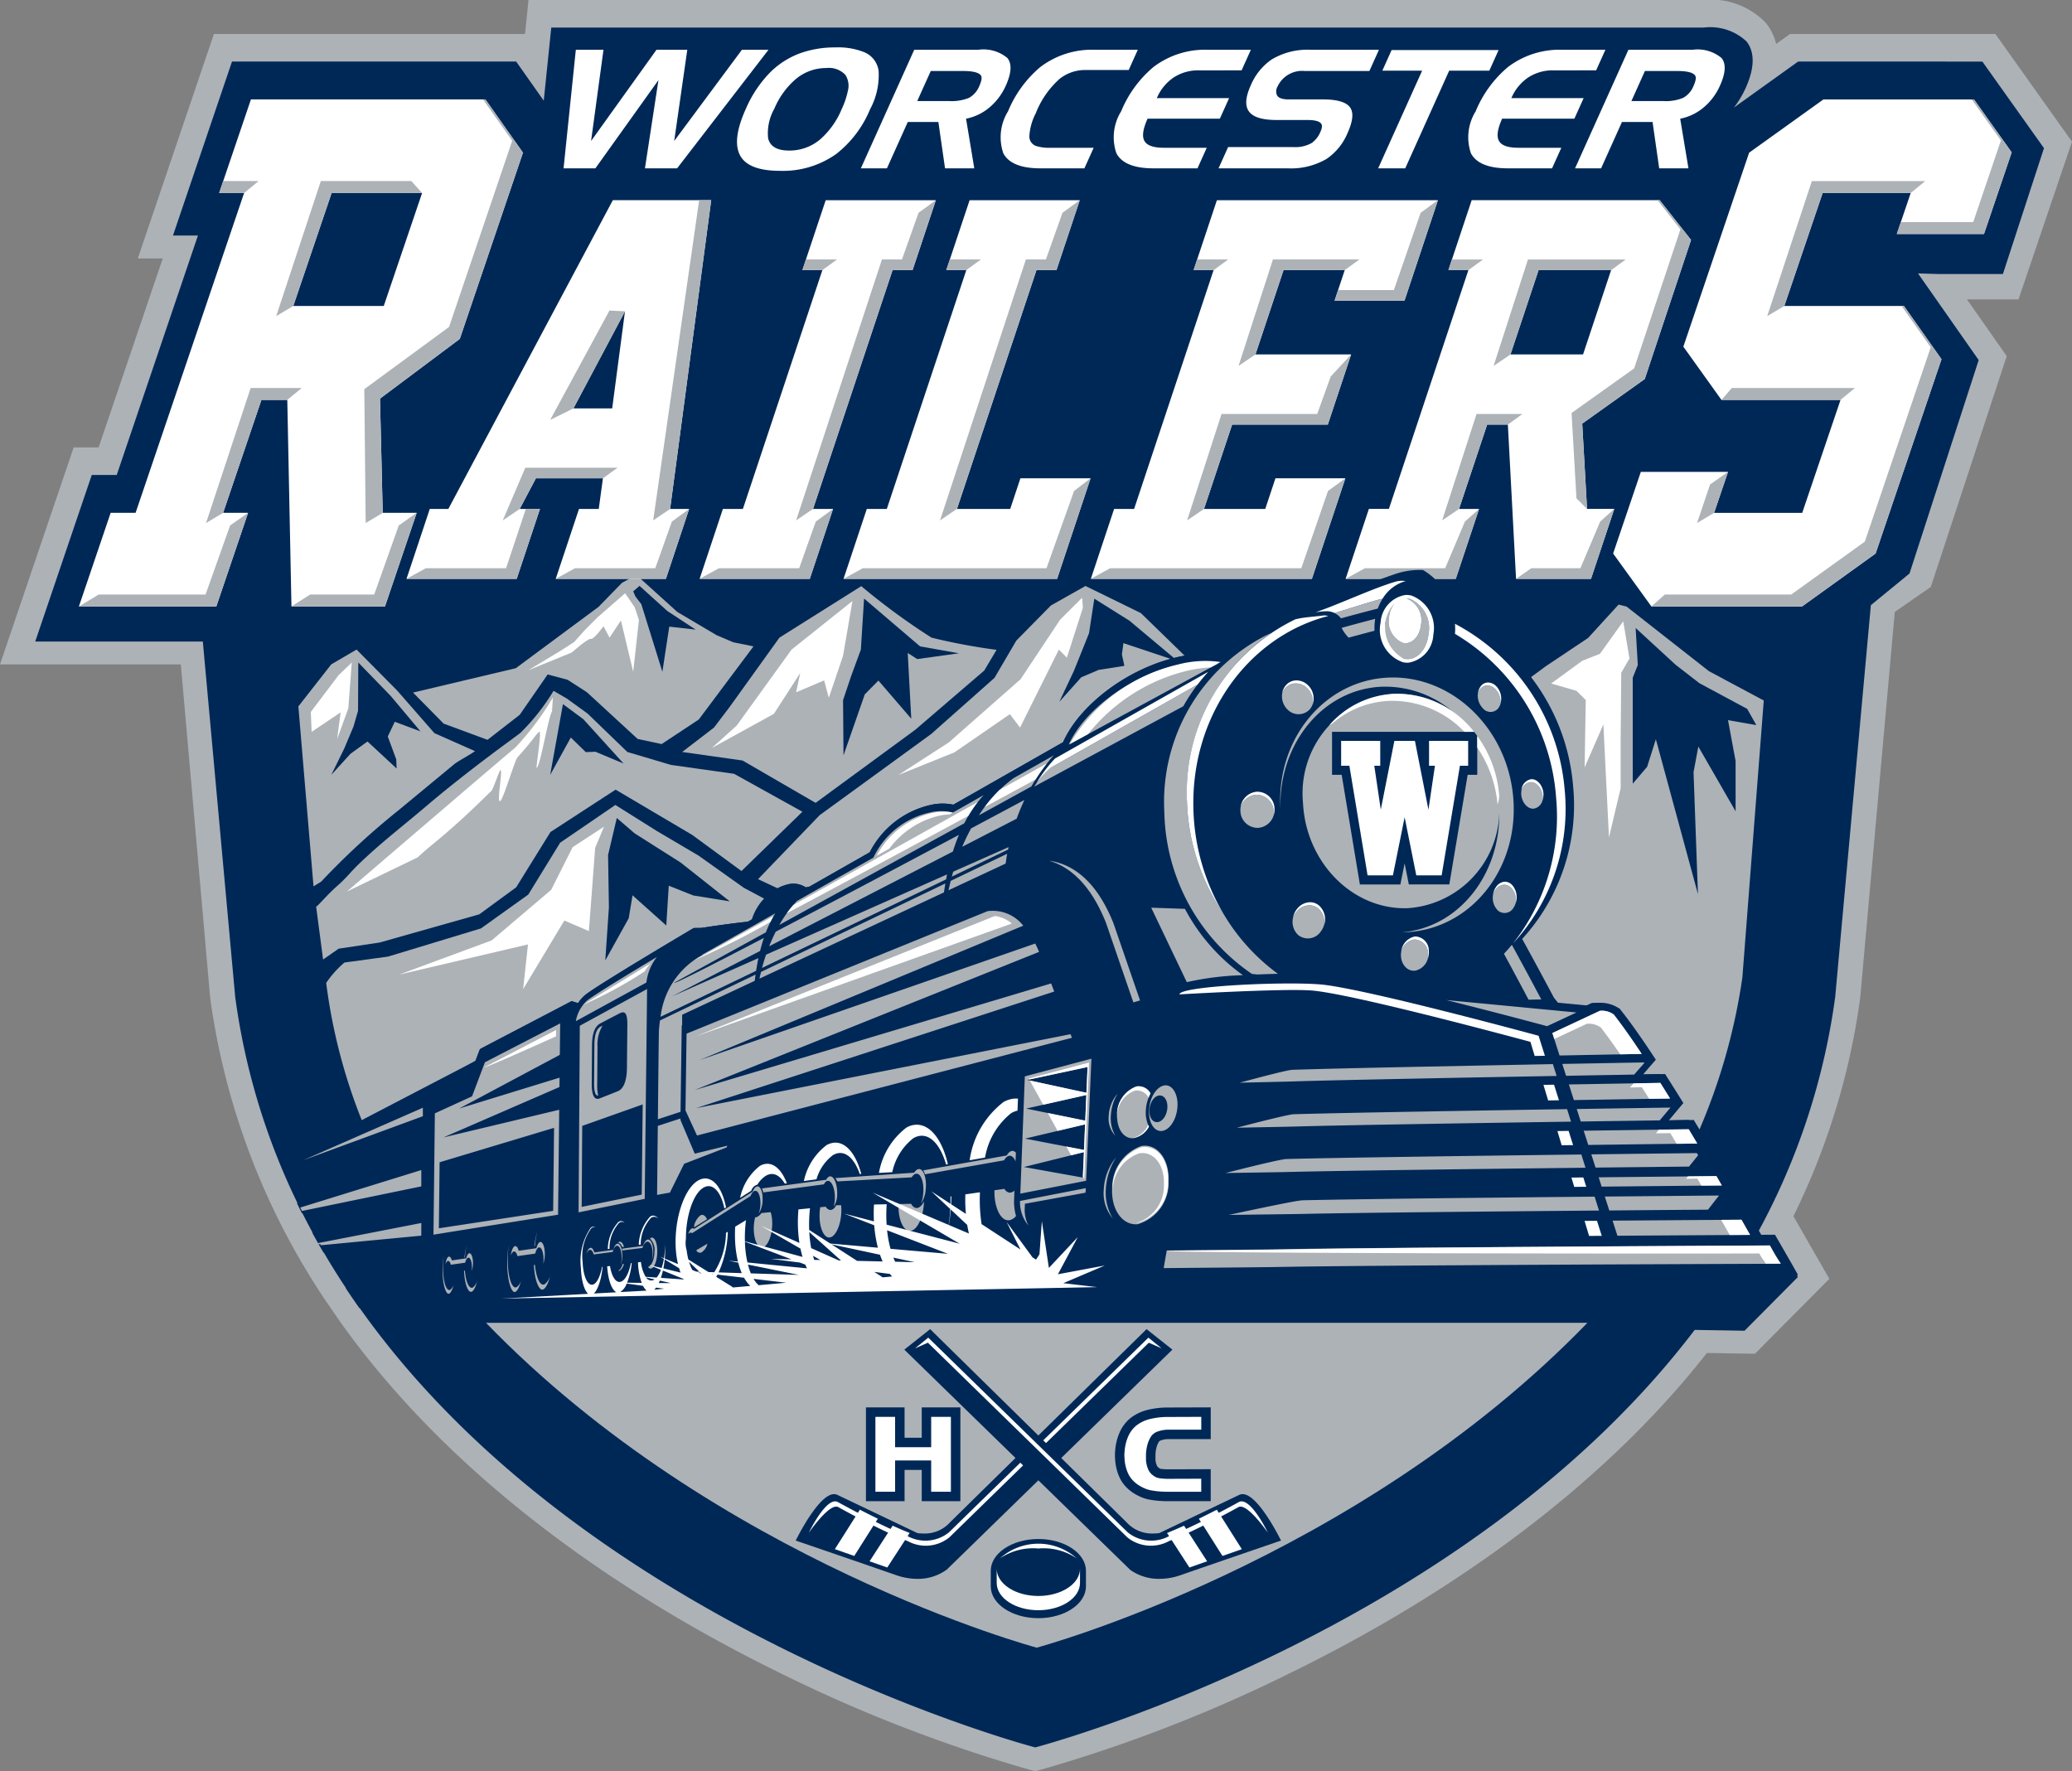
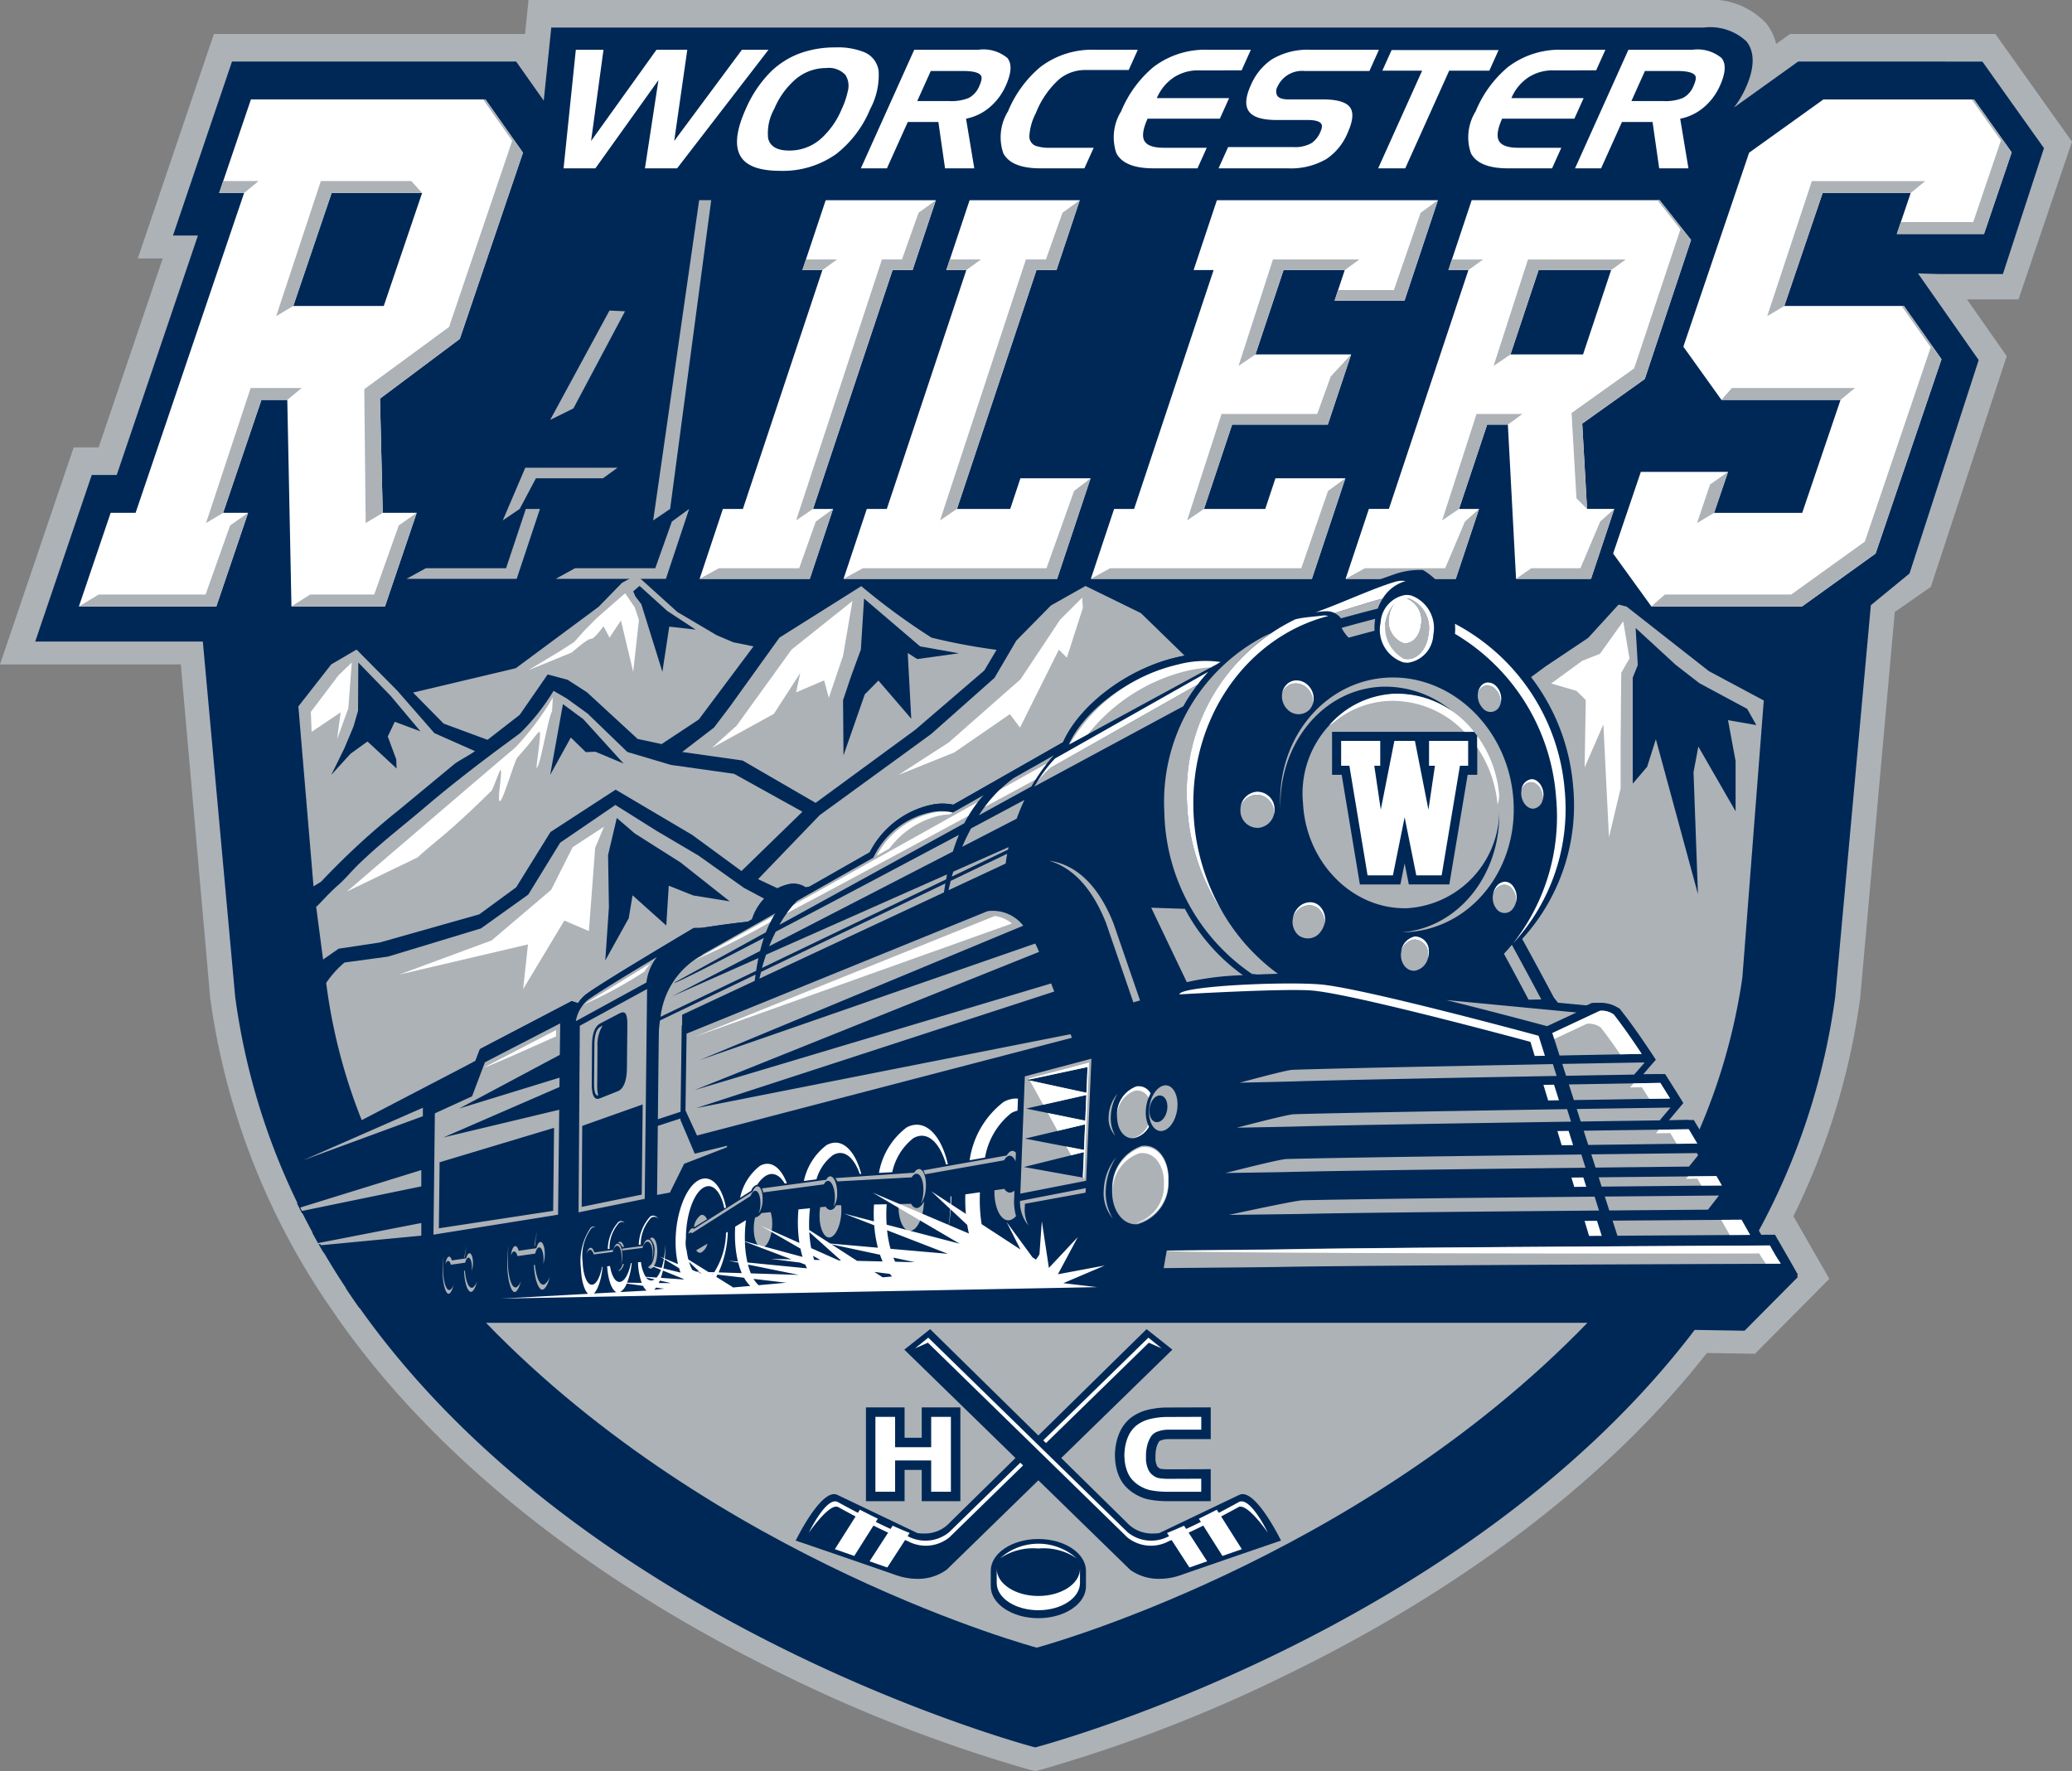
<svg xmlns="http://www.w3.org/2000/svg" height="105.825" width="123.791" version="1.1" viewBox="0 0 123.791 105.825">
  <rect x="0" y="0" width="123.791" height="105.825" fill="#808080" stroke="none" />
  <path d="M123.791,8.466l-4.577-6.435H106.944l-.829.595a3.144,3.144,0,0,0-.613-1.254A4.527,4.527,0,0,0,101.781,0H31.577l-.209,2.031h-18.587l-4.548,13.41h1.491L5.892,26.733h-1.49L0,39.698H10.803L12.559,59.636a42.841,42.841,0,0,0,6.855,18.016l.844,1.231c7.23,10.212,18.052,16.967,25.857,20.834a88.723,88.723,0,0,0,15.351,6.01l.381.098.383-.098a88.224,88.224,0,0,0,14.767-5.723c7.389-3.6,17.65-9.822,24.981-19.164l2.871.047,4.444-4.477-2.147-3.744A42.239,42.239,0,0,0,111.135,59.636l2.068-23.071,2.153-1.497L119.891,21.28l-2.374-3.39h3.077M107.161,75.72l.251.444-3.182,3.206-82.761-1.356q-.416-.59-.816-1.192l5.571-.085c-.008-.069-.014-.141-.017-.218-.001-.028.001-.055,0-.083l-.268.008L25.204,74.906c-.008-.005-.018-.008-.024-.017a.12.12,0,0,1-.017-.026l-5.838-.166q-.343-.584-.671-1.182l6.517-1.679.011-.954-7.141,1.471c-.1-.197-.201-.394-.298-.595l7.475-3.997.012-1.055L18.124,69.319l10.284-5.934.236-.628a.202.202,0,0,1,.091-.109L34.105,59.84a.128.128,0,0,1,.137.003,2.069,2.069,0,0,0,.301.083,2.008,2.008,0,0,1,.421-.477c.735-.597,6.212-3.842,6.452-3.984l.033-.019.455-.006c.645-.098,1.846-.277,2.773-.369l.251-.143a3.136,3.136,0,0,1,2.147-2.092,1.336,1.336,0,0,1,1.067.183l.225-.05,3.597-2.047a5.411,5.411,0,0,1,3.595-2.819,3.212,3.212,0,0,1,1.397-.026l6.556-3.733c.965-2.169,3.737-4.331,6.689-5.047a6.737,6.737,0,0,1,2.492-.18l.496-.284a10.309,10.309,0,0,1,3.996-2.028,61.578,61.578,0,0,1,6.201-2.52,4.621,4.621,0,0,1,1.594-.232l.057.015A3.859,3.859,0,0,1,86.8,36.423c.01.086.017.171.024.254.008.029.014.057.022.087a12.329,12.329,0,0,1,7.14,10.185A11.837,11.837,0,0,1,90.943,56.102c.905,1.638,1.898,3.51,1.898,3.51l.24.299,1.957.184.367-.172L95.499,59.919a1.995,1.995,0,0,1,1.238.335l.049.004.006.047c.018.019.036.037.054.06.606.761,1.32,1.787,2.083,2.952l-.122.143-.047.051-.172.201-.421.482-.003.003.492-.01.213-.004.31-.005.304-.007c.356.559.722,1.141,1.089,1.734l-.177.214-.184.22-.505.601.861-.012.265-.004.36-.007c.365.597.725,1.196,1.077,1.789l-.213.265-.157.195h.001l-.391.489.674-.01.251-.003.388-.004c.274.464.541.918.797,1.353l-.116.15-.377.488-.309.398.529-.007.209-.001h.042l.401-.004.212-.003c.384.665.728,1.263,1.016,1.767.341-.001.552-.003.606-.003h.215l.115.202c.62,1.067,1.001,1.741,1.001,1.741" fill="#adb2b7" />
  <path d="M119.662,16.375l2.455-7.523-3.68-5.173H107.427L103.594,6.427a5.918,5.918,0,0,0,.703-1.175c.679-1.507.399-2.342.042-2.782a3.171,3.171,0,0,0-2.557-.822H32.935l-.449,4.367-1.648-2.337H13.861L10.334,14.074h1.491L6.973,28.381H5.482L2.104,38.333H12.118l1.935,21.241A40.514,40.514,0,0,0,17.772,71.885l-.028.015c.098.2.198.396.298.595l.026-.005q.297.586.608,1.16l-.021.004q.326.599.669,1.185h.022q.634,1.085,1.322,2.122h-.017c.266.403.539.8.815,1.192H21.488C35.132,97.424,61.848,104.407,61.848,104.407s25.502-6.667,39.4-24.945l2.981.048,3.184-3.207-.252-.442s-.381-.674-.999-1.741l-.116-.204-.216.001c-.053,0-.263.001-.604.001-.058-.101-.121-.209-.183-.317a40.734,40.734,0,0,0,4.6-14.028L111.774,36.159l2.309-1.892,4.133-12.753-3.625-5.177,1.259.037" fill="#002856" />
  <path d="M28.643,62.759a.213.213,0,0,1,.091-.109l5.371-2.808a.126.126,0,0,1,.136.003,1.878,1.878,0,0,0,.302.083,2.091,2.091,0,0,1,.42-.478c.735-.597,6.212-3.841,6.453-3.984l.032-.018.456-.006c.645-.1,1.846-.276,2.772-.37l.252-.143a3.28,3.28,0,0,1,.729-1.234l-1.22-.651L41.729,51.119,39.245,49.654l-2.48-1.557-3.299,2.254-1.903,3.099-2.826,2.022-5.551,1.684-2.606.355A6.077,6.077,0,0,0,19.488,58.727a33.43,33.43,0,0,0,2.123,8.2l6.796-3.54" fill="#adb2b7" />
  <path d="M93.683,46.95a11.839,11.839,0,0,1-3.042,9.153c.906,1.637,1.897,3.51,1.897,3.51l-.804.014c.03.057.047.089.047.089l-.757.017c-.014-.026-.029-.057-.048-.094l-.93.017,4.689.442.369-.172.093-.004a1.977,1.977,0,0,1,1.238.335l.047.004.007.047a.681.681,0,0,1,.053.058c.607.761,1.322,1.788,2.086,2.952l-.123.144-.046.051-.173.2-.42.484-.003.003.492-.011.213-.003.309-.007.302-.007c.359.559.724,1.139,1.091,1.733l-.179.215-.183.219v.001l-.505.603.861-.015.265-.003.362-.007c.173.287.344.572.517.861a36.047,36.047,0,0,0,2.689-9.37l.748-9.697.531-6.858-3.277-1.752-4.92-3.859-.477-.119-1.821,1.993-2.535,1.695-1.067.786a12.509,12.509,0,0,1,2.405,6.352" fill="#adb2b7" />
  <path d="M22.685,56.314l5.954-1.685,2.2-1.613,2.049-3.304,3.893-2.531,4.574,2.704,2.944,2.159,3.641-3.544-4.083-2.266-3.771-.531-2.604-.772L35.105,42.635,33.859,41.733l-.787-.455a12.831,12.831,0,0,1-1.988,2.518c-.268.219-3.076,2.202-5.699,4.44-1.313,1.118-2.654,2.136-3.995,3.437-.373.362-.768.845-1.157,1.185-.819.714-1.429,1.519-1.35,1.274l.42,3.198.93-.647" fill="#adb2b7" />
  <path d="M19.191,52.673a44.932,44.932,0,0,1,4.617-4.259l3.333-2.757c.198-.166,1.049-.622,1.234-.778l-2.421-1.073L23.722,41.253l-2.42-2.441-1.511.883-1.965,2.512.905,10.752" fill="#adb2b7" />
  <polyline points="29.126 44.204 31.05 42.71 32.72 40.297 33.911 40.617 35.064 41.36 38.095 44.151 39.528 44.458 41.747 42.991 45.017 38.621 43.808 38.376 42.816 37.954 40.465 36.564 38.019 34.353 37.159 34.825 35.761 36.259 30.816 39.925 24.678 41.381 26.504 43.235" fill="#adb2b7" />
  <path d="M45.288,52.531l1.163.541a2.406,2.406,0,0,1,.624-.234,1.336,1.336,0,0,1,1.067.184l.225-.05,3.597-2.049a5.413,5.413,0,0,1,3.595-2.818,3.191,3.191,0,0,1,1.397-.026l6.557-3.733c.963-2.171,3.737-4.331,6.688-5.048.197-.047.389-.087.578-.119l-2.617-2.546L64.852,35.012l-2.067,1.166L60.722,38.273l-1.307,2.23-3.777,3.35-6.668,4.854" fill="#adb2b7" />
  <path d="M42.657,43.472l-1.9,1.458,3.607.51,4.365,2.531,5.959-4.372,4.118-3.537.732-1.234a36.347,36.347,0,0,1-3.886-.729,39.927,39.927,0,0,1-4.196-3.076l-4.889,3.076L43.593,42.239" fill="#adb2b7" />
-   <path d="M33.202,34.585l1.39-4.176h1.181l.248-1.83H32.017l-.967,1.83h1.209l-1.389,4.176H24.287l1.39-4.176H26.786l9.827-18.448H42.49L40.035,30.409h1.138L39.783,34.585m-5.525-10.182h2.317l.765-5.803Z" fill="#fff" />
  <polyline points="41.799 34.585 43.189 30.409 44.384 30.409 49.134 16.136 47.939 16.136 49.331 11.962 55.912 11.962 54.522 16.136 53.327 16.136 48.575 30.409 49.77 30.409 48.38 34.585" fill="#fff" />
  <polyline points="50.397 34.585 51.787 30.409 52.982 30.409 57.733 16.136 56.537 16.136 57.929 11.962 64.509 11.962 63.119 16.136 61.924 16.136 57.173 30.409 60.355 30.409 60.964 28.579 65.155 28.579 63.157 34.585" fill="#fff" />
  <polyline points="65.172 34.585 66.562 30.409 67.757 30.409 72.507 16.136 71.312 16.136 72.703 11.962 85.909 11.962 83.91 17.966 79.734 17.966 80.342 16.136 76.685 16.136 75.006 21.177 80.724 21.177 79.329 25.369 73.612 25.369 71.933 30.409 75.592 30.409 76.201 28.579 80.377 28.579 78.378 34.585" fill="#fff" />
  <path d="M95.054,34.585H90.576l-.489-9.217H88.849l-1.679,5.04h1.196l-1.392,4.178h-6.581L81.784,30.407h1.195l4.751-14.271H86.535l1.39-4.175H99.157l1.874,2.376-2.765,8.309-3.737,2.664.288,5.097h1.627m-6.201-9.23h4.336l1.677-5.041H91.922Z" fill="#fff" />
  <polyline points="112.057 33.073 107.66 36.236 98.663 36.236 96.376 33.073 98.031 28.194 103.24 28.194 102.408 30.643 107.673 30.643 109.962 23.894 102.848 23.894 100.571 20.713 104.501 9.123 108.939 5.941 117.936 5.941 120.187 9.104 118.532 13.981 113.324 13.981 114.154 11.533 108.892 11.533 106.603 18.283 113.752 18.283 115.994 21.464" fill="#fff" />
  <path d="M23,36.234H17.413l-.249-12.341H15.618l-2.288,6.749h1.491l-1.897,5.593H4.714L6.611,30.641h1.49L14.584,11.532h-1.49l1.898-5.593H29.001L31.244,9.122,27.47,20.249,22.703,23.817l.162,6.825H24.896M17.522,18.281h5.406L25.218,11.532H19.812Z" fill="#fff" />
  <polyline points="19.811 11.532 25.218 11.532 24.575 10.819 19.168 10.819 16.502 18.888 17.522 18.281" fill="#adb2b7" />
  <polyline points="34.258 24.403 37.341 18.599 36.412 18.556 32.871 25.088" fill="#adb2b7" />
  <polyline points="56.748 15.503 56.537 16.136 57.733 16.136 58.605 15.503" fill="#adb2b7" />
  <polyline points="83.275 17.332 79.945 17.332 79.734 17.966 83.91 17.966 85.907 11.96 84.875 12.714" fill="#adb2b7" />
  <polyline points="48.151 15.503 47.94 16.136 49.135 16.136 50.008 15.503" fill="#adb2b7" />
  <polyline points="36.022 28.579 36.895 27.946 31.384 27.946 30.039 31.093 31.05 30.407 32.017 28.579" fill="#adb2b7" />
  <polyline points="41.771 11.96 39.025 31.093 40.036 30.409 42.491 11.96" fill="#adb2b7" />
  <polyline points="91.922 16.138 96.256 16.138 97.129 15.504 91.288 15.504 89.234 21.864 90.243 21.179" fill="#adb2b7" />
  <polyline points="62.486 15.503 61.291 15.503 56.163 31.093 57.173 30.407 61.923 16.136 63.119 16.136 64.511 11.962 63.477 12.714" fill="#adb2b7" />
  <polyline points="100.397 13.702 97.631 22.012 93.893 24.676 94.184 29.774 94.817 30.407 94.529 25.309 98.264 22.647 101.031 14.336 99.158 11.96 99.024 11.96" fill="#adb2b7" />
  <polyline points="87.73 16.138 88.603 15.504 86.745 15.504 86.534 16.138" fill="#adb2b7" />
  <polyline points="76.051 15.503 73.997 21.862 75.006 21.177 76.685 16.136 80.344 16.136 81.216 15.503" fill="#adb2b7" />
  <polyline points="79.503 22.497 78.696 24.735 72.98 24.735 70.924 31.093 71.935 30.409 73.612 25.369 79.329 25.369 80.724 21.177" fill="#adb2b7" />
-   <polyline points="71.524 15.503 71.314 16.136 72.51 16.136 73.382 15.503" fill="#adb2b7" />
  <polyline points="53.887 15.503 52.691 15.503 47.564 31.093 48.574 30.407 53.326 16.136 54.52 16.136 55.911 11.962 54.878 12.714" fill="#adb2b7" />
  <polyline points="90.96 24.734 88.215 24.734 86.161 31.092 87.17 30.409 88.849 25.368 90.086 25.368" fill="#adb2b7" />
  <polyline points="79.343 29.333 77.745 33.951 66.325 33.951 65.172 34.585 78.378 34.585 80.377 28.58" fill="#adb2b7" />
  <polyline points="86.341 33.951 81.547 33.951 80.394 34.585 86.975 34.585 88.366 30.409 87.521 31.163" fill="#adb2b7" />
  <polyline points="48.738 31.163 47.747 33.951 42.953 33.951 41.798 34.586 48.382 34.586 49.772 30.409" fill="#adb2b7" />
  <polyline points="64.17 29.333 62.522 33.951 51.549 33.951 50.397 34.585 63.155 34.585 65.156 28.58" fill="#adb2b7" />
  <polyline points="96.446 30.409 95.602 31.163 94.421 33.951 91.485 33.951 90.577 34.585 95.055 34.585" fill="#adb2b7" />
  <polyline points="108.248 10.821 105.581 18.889 106.601 18.282 108.891 11.533 114.154 11.533 115.019 10.821" fill="#adb2b7" />
  <polyline points="103.24 28.194 102.167 28.946 101.39 31.25 102.408 30.643" fill="#adb2b7" />
  <polyline points="102.848 23.894 109.96 23.894 110.823 23.182 103.469 23.182" fill="#adb2b7" />
  <polyline points="113.609 18.282 115.35 20.751 111.414 32.36 107.018 35.522 99.466 35.522 98.662 36.234 107.66 36.234 112.057 33.071 115.993 21.463 113.749 18.282" fill="#adb2b7" />
  <polyline points="117.936 5.941 117.801 5.941 119.544 8.393 117.889 13.269 113.565 13.269 113.322 13.981 118.531 13.981 120.186 9.104" fill="#adb2b7" />
  <polyline points="40.14 31.163 39.149 33.951 34.355 33.951 33.2 34.586 39.784 34.586 41.173 30.409" fill="#adb2b7" />
  <polyline points="30.235 33.951 25.441 33.951 24.288 34.585 30.869 34.585 32.259 30.409 31.415 30.409" fill="#adb2b7" />
  <polyline points="30.601 8.411 26.828 19.536 21.765 23.252 21.847 31.25 22.866 30.643 22.703 23.817 27.47 20.249 31.244 9.123 29.002 5.942 28.86 5.942" fill="#adb2b7" />
  <polyline points="12.28 35.523 5.897 35.523 4.714 36.236 12.923 36.236 14.821 30.643 13.748 31.395" fill="#adb2b7" />
  <polyline points="14.584 11.532 15.449 10.819 13.335 10.819 13.094 11.532" fill="#adb2b7" />
  <polyline points="18.028 23.182 14.975 23.182 12.31 31.25 13.33 30.643 15.619 23.894 17.163 23.894" fill="#adb2b7" />
  <polyline points="23.824 31.395 22.356 35.523 18.529 35.523 17.414 36.234 22.999 36.234 24.895 30.641" fill="#adb2b7" />
  <polyline points="35.57 10.059 33.67 10.059 34.403 2.973 36.055 2.973 35.314 8.424 39.222 2.973 41.062 2.973 40.28 8.424 44.326 2.973 45.914 2.973 40.452 10.059 38.532 10.059 39.339 4.786" fill="#fff" />
  <path d="M49.91,2.833a4.189,4.189,0,0,1,1.721.284A1.412,1.412,0,0,1,52.492,4.227,4.286,4.286,0,0,1,51.987,6.52a6.596,6.596,0,0,1-2.004,2.663,5.48,5.48,0,0,1-3.374,1.024q-1.898,0-2.392-.919-.497-.923.344-2.787a7.145,7.145,0,0,1,1.491-2.216,4.966,4.966,0,0,1,1.828-1.13,6.145,6.145,0,0,1,2.029-.322M46.258,6.503a2.966,2.966,0,0,0-.367,1.758q.173.734,1.256.735a2.831,2.831,0,0,0,1.866-.678,4.888,4.888,0,0,0,1.268-1.785,4.98,4.98,0,0,0,.373-1.095,1.206,1.206,0,0,0-.143-.959,1.348,1.348,0,0,0-1.145-.414,2.819,2.819,0,0,0-1.807.647,4.754,4.754,0,0,0-1.3,1.792" fill="#fff" />
  <path d="M57.521,4.243H55.608L54.799,6.039h1.913a2.755,2.755,0,0,0,1.178-.191,1.399,1.399,0,0,0,.622-.717c.13-.291.165-.492.104-.602q-.162-.287-1.095-.287m-4.532,5.816H51.432l3.189-7.085h3.83a2.237,2.237,0,0,1,1.733.491q.42.514-.091,1.649a3.597,3.597,0,0,1-.937,1.272,3.102,3.102,0,0,1-1.44.707l.492,2.966H56.461L56.063,7.289H54.235Z" fill="#fff" />
  <path d="M67.978,2.973,67.433,4.184H64.869a2.441,2.441,0,0,0-1.554.52A5.352,5.352,0,0,0,61.887,6.757a3.382,3.382,0,0,0-.389,1.387.6.6,0,0,0,.388.574,2.582,2.582,0,0,0,.891.111h2.564l-.554,1.229H62.163q-1.742,0-2.219-.898a2.945,2.945,0,0,1,.281-2.51,6.884,6.884,0,0,1,1.934-2.649,5.094,5.094,0,0,1,3.235-1.028" fill="#fff" />
  <path d="M74.733,2.973l-.554,1.231H71.616a2.662,2.662,0,0,0-1.489.421A2.792,2.792,0,0,0,69.115,5.863H73.433L72.879,7.092H68.561q-.426.944-.177,1.346c.159.261.541.391,1.149.391h2.564l-.554,1.229h-2.624q-1.742,0-2.219-.898a2.941,2.941,0,0,1,.283-2.51,6.856,6.856,0,0,1,1.934-2.649A5.087,5.087,0,0,1,72.15,2.973" fill="#fff" />
  <path d="M78.284,2.973h4.101l-.571,1.27h-3.855A1.616,1.616,0,0,0,76.327,5.17a.568.568,0,0,0-.03.529q.143.239.672.24h2.056q1.331,0,1.655.51.295.462-.166,1.489a3.473,3.473,0,0,1-1.261,1.558,4.208,4.208,0,0,1-2.298.563H72.801L73.373,8.789h3.906A2,2,0,0,0,78.366,8.545a1.541,1.541,0,0,0,.528-.682c.096-.212.111-.369.044-.467q-.15-.227-.826-.226H76.273q-1.279,0-1.651-.505c-.249-.337-.215-.854.1-1.554a3.524,3.524,0,0,1,1.27-1.568A4.174,4.174,0,0,1,78.284,2.973" fill="#fff" />
  <polyline points="83.955 10.059 82.337 10.059 84.965 4.223 82.587 4.223 83.141 2.992 89.533 2.992 88.979 4.223 86.581 4.223" fill="#fff" />
  <path d="M95.915,2.973l-.554,1.231H92.798a2.658,2.658,0,0,0-1.489.421A2.792,2.792,0,0,0,90.297,5.863h4.316l-.553,1.229H89.743q-.424.944-.177,1.346.237.391,1.149.391h2.566l-.554,1.229H90.1q-1.742,0-2.219-.898A2.941,2.941,0,0,1,88.164,6.65a6.856,6.856,0,0,1,1.934-2.649A5.09,5.09,0,0,1,93.331,2.973" fill="#fff" />
  <path d="M100.189,4.243H98.275L97.467,6.039h1.913a2.748,2.748,0,0,0,1.177-.191,1.401,1.401,0,0,0,.624-.717c.13-.291.165-.492.104-.602q-.164-.287-1.095-.287M95.657,10.059H94.1l3.189-7.085H101.118a2.24,2.24,0,0,1,1.734.491q.42.514-.091,1.649a3.613,3.613,0,0,1-.937,1.272,3.1,3.1,0,0,1-1.441.707l.493,2.966H99.128l-.396-2.769H96.903Z" fill="#fff" />
  <path d="M36.058,37.419s-.582.798-.753.753c-.17-.047-1.146.815-1.146.815l-2.596,1.059,1.914-1.153.825-.532.646-.722L35.7,36.887l1.648-1.441.574.845.251.753L37.83,40.14l-.733-3.066-.681,1.024" fill="#fff" />
  <polyline points="20.35 42.564 20.143 44.153 20.81 42.326 21.017 39.586 20.224 40.347 18.57 42.537 18.619 43.727" fill="#fff" />
  <polyline points="21.117 43.417 20.568 44.721 19.792 46.3 20.942 45.036 21.955 44.304 23.695 45.917 23.673 45.37 23.168 44.006 23.585 43.126 25.121 43.699 23.337 41.575 21.407 39.586 21.391 42.47" fill="#002856" />
  <path d="M32.213,43.726c.187-.151-.226,2.241-.144,2.16.24-.241.675-2.995.912-3.376l.05-.832A16.664,16.664,0,0,1,30.774,44.681c-.876.717-10.047,8.587-10.047,8.587l4.226-2.04c.983-.926,1.654-1.263,4.406-3.975.107-.105.475-1.217.535-1.24.175-.072-.265,2.111.008,1.832.211-.216.855-2.416,1.015-2.593,1.04-1.162,1.051-1.324,1.296-1.525" fill="#fff" />
  <polyline points="32.87 46.3 33.633 42.071 34.85 42.97 37.256 45.622 35.57 44.915 34.997 44.939 34.103 44.067" fill="#002856" />
  <polyline points="60.942 43.472 63.262 38.814 63.739 39.295 64.697 36.315 64.65 35.716 63.338 37.024 60.972 40.586 59.189 42.155 56.687 44.359 53.682 46.3 57.018 44.955 60.335 42.671" fill="#fff" />
-   <polyline points="64.762 38.589 64.153 40.101 63.29 41.932 64.6 40.467 65.641 40.025 67.175 39.785 67.029 39.105 67.118 38.427 70.374 39.514 67.481 37.088 65.379 35.77 65.064 37.832" fill="#002856" />
  <polyline points="97.548 40.489 97.548 46.824 98.408 45.816 98.929 44.169 101.444 53.424 101.18 46.14 101.466 44.607 103.693 48.476 103.693 45.474 103.24 43.03 104.931 43.325 104.386 42.356 101.532 40.822 100.117 39.727 97.721 37.523 97.85 39.734" fill="#002856" />
  <polyline points="38.208 35.005 37.831 35.332 37.959 35.631 38.316 36.102 39.573 40.139 39.985 37.441 41.562 37.619 39.869 36.507" fill="#002856" />
  <polyline points="50.85 40.398 50.368 41.835 50.395 45.133 51.666 41.489 52.481 40.663 54.443 42.943 54.232 39.016 54.799 39.379 57.291 39.033 54.971 38.622 51.623 35.763 51.432 38.812" fill="#002856" />
  <polyline points="96.861 40.198 96.825 44.24 96.825 47.104 96.127 50.029 95.794 43.284 94.673 45.851 94.741 41.824 94.186 41.277 92.674 40.839 94.529 39.484 95.589 39.064 96.979 37.124 97.352 39.344" fill="#fff" />
  <polyline points="50.928 35.911 50.368 39.185 49.517 41.694 49.237 40.653 47.565 41.365 47.81 40.212 46.236 42.652 42.531 44.689 44.011 43.356 47.293 38.812" fill="#fff" />
  <polyline points="31.255 59.097 33.716 55.003 35.183 55.631 35.558 50.659 36.084 49.395 34.213 50.617 32.929 53.169 29.373 56.189 23.849 58.231 31.544 56.429" fill="#fff" />
  <polyline points="36.329 51.088 36.379 54.213 36.163 57.385 37.563 54.864 37.792 53.496 39.807 55.299 39.955 52.922 41.419 53.503 43.599 53.856 40.661 51.533 37.918 49.794 36.85 48.874" fill="#002856" />
  <path d="M107.412,76.163l-.251-.443s-.381-.672-1.001-1.741l-.116-.204-.215.001c-.054,0-.265.001-.606.003-.287-.503-.631-1.101-1.016-1.767l-.213.003-.398.004h-.043l-.211.003-.527.006.308-.398.377-.488.115-.148c-.254-.437-.52-.89-.794-1.353l-.389.004-.249.003-.675.008.391-.488v-.003l.157-.194.213-.265c-.353-.593-.714-1.193-1.077-1.789l-.36.007-.265.003-.861.015.503-.603.184-.22.179-.213q-.553-.892-1.091-1.734l-.304.007-.309.007-.213.004-.492.008.003-.003.419-.484.175-.2.044-.051.125-.141c-.764-1.167-1.479-2.193-2.085-2.955-.017-.019-.035-.039-.053-.058l-.007-.047-.048-.004a1.973,1.973,0,0,0-1.238-.334l-.093.003L95.036,60.095l-1.956-.184-.24-.299s-.992-1.871-1.898-3.51a11.831,11.831,0,0,0,3.041-9.153,12.328,12.328,0,0,0-7.141-10.185c-.006-.031-.012-.058-.019-.087-.007-.083-.014-.166-.025-.255A3.859,3.859,0,0,0,85.037,34.071l-.057-.015a4.635,4.635,0,0,0-1.594.23,62.087,62.087,0,0,0-6.201,2.52,10.282,10.282,0,0,0-3.995,2.031l-.498.283a6.736,6.736,0,0,0-2.492.179c-2.951.717-5.724,2.877-6.689,5.049l-6.556,3.733a3.168,3.168,0,0,0-1.397.025,5.417,5.417,0,0,0-3.595,2.818l-3.597,2.049-.225.05a1.329,1.329,0,0,0-1.067-.182,3.127,3.127,0,0,0-2.146,2.09l-.251.141c-.927.094-2.129.27-2.773.37l-.457.006-.03.018c-.241.143-5.719,3.387-6.453,3.983a2.093,2.093,0,0,0-.42.478,1.804,1.804,0,0,1-.301-.083.129.129,0,0,0-.137-.003l-5.371,2.808a.206.206,0,0,0-.091.109l-.236.628-10.284,5.934,7.106-2.613-.011,1.055-7.474,3.999c.097.2.197.396.297.595l7.141-1.473-.011.954L18.655,73.515q.326.599.671,1.182l5.838.166a.107.107,0,0,0,.015.028c.007.006.015.01.024.015l.735,1.538.268-.008c0,.028-.001.056,0,.082.003.076.008.15.017.219l-5.569.083q.399.603.816,1.192l82.761,1.358" fill="#002856" />
  <path d="M99.704,66.942l.505-.603-.076.091-.421.503M82.16,36.976c-.603.157-1.3.342-1.993.535a.056.056,0,0,0-.004.021,2.373,2.373,0,0,0,.409.568c.539-.146,1.071-.288,1.548-.414a3.646,3.646,0,0,1,.029-.647c.003-.021.008-.042.011-.062M94.031,65.729c2.823-.046,5.055-.082,5.745-.093-.195-.317-.389-.626-.581-.933l-.141.003c-.04.001-2.276.037-5.322.089Zm6.535,1.199-.862.014.509-.008Zm-6.124.082c1.935-.029,3.604-.051,4.717-.068l.643-.765c-.746.011-2.894.043-5.601.086Zm.261.818.187.582c3.286-.044,5.855-.076,6.512-.083-.014-.024-.028-.046-.04-.067-.155-.262-.312-.523-.47-.787l-.179.003c-.047.001-2.634.036-6.096.083Zm-17.905,2.201c1.514-.039,4.56-.089,9.092-.15,1.102-.015,2.236-.029,3.371-.043,1.877-.024,3.748-.044,5.464-.065l-.248-.79c-2.647.033-5.698.072-8.574.112-4.513.065-7.543.118-9.043.158-.316.008-2.11.446-3.645.837.019,0,.039,0,.06-.001,1.476-.024,3.167-.048,3.523-.058m9.643-3.641c-.272.006-.543.01-.812.015-4.146.072-6.941.13-8.337.172-.288.01-1.964.43-3.399.805.015,0,.035,0,.054-.001,1.375-.025,2.952-.057,3.286-.065,1.41-.043,4.225-.098,8.394-.168,2.232-.037,4.611-.073,6.803-.107.486-.007.966-.014,1.429-.021l-.234-.747H93.621c-2.139.033-4.566.072-6.904.114-.091.001-.184.003-.276.003M93.542,64.206l.024.071v.001c1.196-.022,2.266-.042,3.135-.055.342-.007.657-.013.931-.017l.606-.693-.017-.033c-.665.012-2.517.046-4.883.09Zm3.424,4.743c-.154.003-.309.004-.468.007-.457.004-.931.011-1.425.017l.1.313.006.019.147.459c.665-.008,1.3-.015,1.9-.022.341-.003.672-.007.987-.01h.087c1.046-.013,1.939-.022,2.609-.029l.001-.001.542-.674c-.026-.044-.047-.083-.073-.13-.629.007-2.261.026-4.412.051M77.763,72.533c1.554-.037,4.683-.079,9.341-.126,2.772-.028,5.755-.055,8.427-.078l-.261-.83c-1.058.01-2.169.021-3.3.032-1.611.017-3.263.035-4.864.05-4.634.053-7.747.1-9.285.136-.328.008-2.514.464-4.401.873h.039c1.841-.024,3.936-.049,4.304-.057M89.201,53.45l.003-.007.001-.01a.072.072,0,0,1-.004.017m.647-.585a.685.685,0,0,0-.51.309,1.135,1.135,0,0,0-.134.269,1.068,1.068,0,0,0,.272.943A.607.607,0,0,0,90.422,54.239a.998.998,0,0,0,.128-.262,1.081,1.081,0,0,0-.266-.931.583.583,0,0,0-.435-.18m-9.761-15.959.021.026.003.014c.785-.215,1.569-.423,2.205-.586a3.02,3.02,0,0,1,.288-.589v.001c-.139.029-.286.066-.444.114-.654.193-1.54.467-2.423.747a1.104,1.104,0,0,1,.349.273m9.427,5.411a.777.777,0,0,0,.121-.23,1.093,1.093,0,0,0-.273-.89.712.712,0,0,0-.529-.238.553.553,0,0,0-.401.215.845.845,0,0,0-.133.243,1.08,1.08,0,0,0,.286.893.597.597,0,0,0,.93.008M83.873,39.354c.714.166,1.369-.492,1.476-1.464a1.904,1.904,0,0,0-1.074-2.094.993.993,0,0,0-.281-.033.895.895,0,0,1,.114.019,1.406,1.406,0,0,1,.791,1.548c-.078.718-.563,1.203-1.089,1.081a1.392,1.392,0,0,1-.818-1.562,1.425,1.425,0,0,1,.342-.809,1.858,1.858,0,0,0-.567,1.199,1.887,1.887,0,0,0,1.106,2.115m7.013,8.121c.039.474.37.859.726.843h.011a.654.654,0,0,0,.531-.482,1.17,1.17,0,0,0,.014-.262c-.042-.471-.373-.855-.725-.839a.646.646,0,0,0-.542.477,1.1,1.1,0,0,0-.015.263M84.566,57.994a1.0 1,0,0,0,.74-.718,1.204,1.204,0,0,0,.014-.274.843.843,0,0,0-.791-.868c-.021.001-.039.003-.06.006a.976.976,0,0,0-.746.689,1.141,1.141,0,0,0-.024.299c.033.538.42.934.866.866m6.334-10.778.001-.004.007-.032-.008.036m2.276,15.85c2.337-.046,4.182-.08,4.904-.093-.359-.545-.705-1.051-1.031-1.504-.026-.039-.055-.076-.083-.115-.04-.057-.082-.111-.122-.166-.043-.058-.085-.115-.128-.171-.029-.04-.058-.082-.089-.121-.073-.096-.144-.188-.215-.279a1.212,1.212,0,0,0-.829-.222L92.746,61.725Zm-1.146-1.861v-.001l.147.042c.104.026.188.05.255.067l1.756-.818-7.777-.742c2.365.588,4.609,1.181,5.619,1.453M90.326,56.453c-.154.184-.31.362-.473.535.668,1.225,1.303,2.423,1.472,2.744l.758-.017s-.894-1.692-1.758-3.263m-18.781-15.546-8.732,4.943a4.698,4.698,0,0,0-1.022,1.149l8.905-4.8a11.211,11.211,0,0,1,.848-1.292m-2.122,26.668c.474-.055.89-.718.927-1.475.037-.748-.312-1.307-.778-1.246-.482.076-.887.74-.922,1.48-.036.735.308,1.292.768,1.241l-.001.111Zm-.258-.529h-.003c-.294.035-.509-.281-.489-.721.022-.438.269-.819.564-.866H69.239c.31-.04.528.279.505.721-.021.444-.28.833-.578.866m-1.227-2.144-.042.007a1.786,1.786,0,0,0-1.152,1.717c-.036.83.408,1.446.994,1.379h.004a1.307,1.307,0,0,0,.898-.69,1.906,1.906,0,0,1-.184-.958,2.433,2.433,0,0,1,.277-1.02.798.798,0,0,0-.796-.435m-1.699,1.788a1.498,1.498,0,0,0,.392,1.167,2.113,2.113,0,0,1-.265-1.184,2.826,2.826,0,0,1,.403-1.328,2.187,2.187,0,0,0-.531,1.345m-16.221,4.643c.012-.528-.159-.998-.38-1.042-.105-.021-.202.058-.277.202l-3.835.516a1.006,1.006,0,0,1,.076.238l3.623-.482c.075-.147.172-.225.277-.204.22.046.392.514.378,1.042a1.768,1.768,0,0,1-.076.496,1.289,1.289,0,0,0,.213-.766m10.127-2.291-4.981.888a.862.862,0,0,1,.1.236l4.724-.837c.108-.184.241-.291.377-.27.129.019.237.146.31.341l.021-.527a.305.305,0,0,0-.172-.103c-.136-.019-.269.086-.378.272m3.814-7.248-22.365,4.416L62.984,59.244l-.184-.484L41.507,65.128l20.572-8.253c-.073-.179-.15-.344-.229-.499L41.806,63.337l19.328-8.027a2.315,2.315,0,0,0-2.108-.872l-.024.004-17.983,7.318-.065,4.588.689,1.498,22.399-5.839ZM96.632,73.835c3.407-.024,6.333-.04,7.925-.05-.008-.017-.017-.032-.026-.049-.024-.042-.046-.079-.069-.122l-.007-.011c-.128-.229-.266-.468-.41-.725l-.012.001c-.054,0-3.386.022-7.69.054Zm-.485-1.509h0c2.238-.021,4.221-.036,5.623-.046.093-.001.184-.001.273-.003l.658-.844c-.184.001-.412.003-.671.006-.554.004-1.264.011-2.103.018-.078.001-.158.001-.237.003-1.103.01-2.399.021-3.81.033v.001Zm9.593,2.09c-1.566.007-10.72.053-18.588.112-5.401.042-9.023.079-10.811.116-.423.011-2.423.029-4.178.047-1.042.012-1.99.021-2.455.026-.069.383-.143.798-.182,1.053.331-.004,1.03-.011,2.53-.024,1.766-.015,3.776-.033,4.2-.043,1.807-.035,5.449-.071,10.874-.104,7.81-.051,17.075-.083,19.233-.09-.151-.265-.362-.639-.622-1.095M95.689,70.901c3.451-.035,6.25-.062,7.18-.069-.09-.154-.18-.31-.27-.468-.018-.029-.036-.061-.054-.092l-.195.003c-.051.001-2.968.029-6.837.069ZM45.373,58.473,56.396,53.32c.026-.179.054-.358.086-.534L45.467,58.074c-.033.133-.065.265-.094.399m28.884-.207a11.487,11.487,0,0,1-3.465-3.963l-2.013-.068L70.905,58.683a17.268,17.268,0,0,1,3.351-.416m-.191,6.423h.051c1.271-.029,2.728-.061,3.034-.072,1.304-.042,3.928-.103,7.821-.179.169-.004.34-.007.51-.011,1.573-.032,3.205-.062,4.772-.091.949-.017,1.874-.035,2.746-.05l-.222-.707q-.318.006-.644.013c-2.22.043-4.75.093-7.145.141-3.88.08-6.489.143-7.779.187-.27.008-1.819.412-3.145.769m3.18-9.834.007-.012a.314.314,0,0,1,.004-.036c-.003.015-.007.032-.011.048m.317,1.013a.929.929,0,0,0,1.333-.19,1.24,1.24,0,0,0,.2-.371,1.076,1.076,0,0,0-.308-.998.828.828,0,0,0-.604-.22,1.017,1.017,0,0,0-.726.387,1.134,1.134,0,0,0-.205.367A1.07,1.07,0,0,0,77.562,55.869m-.959-14.438.001-.006.001-.014-.003.019M66.079,55.144l1.633,4.747.399-.115-1.587-4.609c-1.095-2.747-2.629-3.575-3.848-3.738,1.15.33,2.442,1.302,3.403,3.715m-9.21-2.767,3.357-1.615c.008-.05.019-.097.03-.145-.952.423-2.08.923-3.306,1.466-.029.097-.055.197-.082.294m-.29-.129c-3.429,1.52-7.548,3.349-10.81,4.794q-.133.389-.243.793L56.526,52.542c.018-.097.033-.198.053-.294m.09.944,3.41-1.593.003-.003c.026-.196.057-.391.091-.584l-3.372,1.62c-.047.184-.09.37-.132.559M61.203,47.798c-.633.338-1.763.943-3.185,1.699-.191.349-.369.717-.531,1.098l3.253-1.679c.139-.384.294-.757.463-1.119M38.99,74.92a1.743,1.743,0,0,1-.049.385,1.561,1.561,0,0,0,.086-.509c.006-.43-.141-.757-.327-.732-.115.018-.215.164-.277.376l-1.261.168.014.107,1.21-.152c.061-.211.164-.356.277-.373.186-.026.333.301.327.73m-2.032-.701a.14.14,0,0,0-.03.028c.101.019.187.107.248.262l.104-.014c-.071-.241-.191-.36-.322-.276m1.702-15.125-4.02,2.194-.073,11.149,3.952-.805Zm-3.29,3.365c.006-.821.225-1.167.496-1.311l1.088-.57c.295-.155.535-.211.527.661l-.025,2.574c-.008.865-.252,1.27-.543,1.386l-1.08.43c-.272.108-.485-.08-.48-.895Zm2.969,8.919-3.586.733.032-4.84,3.613-1.282Zm.523,2.599a.184.184,0,0,0-.03.026.926.926,0,0,1,.269.786c-.006.469-.173.854-.388.906.06.087.133.125.213.093.204-.082.36-.577.342-1.101-.018-.525-.205-.841-.406-.711M60.959,71.319,64.89,70.55l.317-7.293-3.979,1.056Zm3.734-.959-3.519-.632,3.584-.888Zm.284-6.605-.067,1.538-3.536-.768Zm-.073,1.672-.065,1.533L61.308,66.237Zm-.075,1.755L64.763,68.708l-3.523-.676ZM37.142,75.16a1.802,1.802,0,0,1-.051.414,1.669,1.669,0,0,0,.087-.536c.004-.426-.126-.751-.29-.728-.1.015-.19.159-.243.369l-1.139.153c-.051-.179-.136-.29-.23-.276-.103.015-.191.168-.244.387.053-.152.126-.254.209-.266.094-.014.177.096.229.276l1.138-.151c.054-.208.144-.353.244-.367.164-.025.292.301.29.726m-.202.769a.128.128,0,0,0,.082-.004.615.615,0,0,0,.248-.409l-.073.008a.66.66,0,0,1-.256.405M35.738,65.46a2.692,2.692,0,0,1-.058-.646l.017-2.279a2.166,2.166,0,0,1,.306-1.257l-.103.054c-.164.086-.384.295-.389,1.106l-.018,2.275c-.004.514.079.765.245.747m-7.253-.701-.281.746-2.223,1.017-.083,7.248,7.443-1.192.069-6.27-6.915,1.652,6.929-3.01.006-.56-5.993,1.843,6.009-3.207.022-1.878-4.498,2.324Zm4.617,2.629-.026,2.46-.028,2.5-6.828,1.042.044-3.945Zm-.561,9.345c-.27.135-.503-.369-.581-1.155l-.065.005c.053.931.297,1.49.51,1.471a.143.143,0,0,0,.053-.014c.161-.074.324-.416.438-.904a1.006,1.006,0,0,1-.355.596m6.706-19.553c-1.687,1.009-3.751,2.265-4.169,2.604a2.151,2.151,0,0,0-.674,1.231l4.216-2.309a3.03,3.03,0,0,1,.626-1.526m26.821,13.895a3.903,3.903,0,0,1,.62-1.927,3.229,3.229,0,0,0-.743,1.939,2.338,2.338,0,0,0,.542,1.72,2.972,2.972,0,0,1-.419-1.733M43.45,68.457l-1.943.474-.854-2.014.001-.087-1.354.442c-.019,1.838-.037,3.548-.043,4.124l.766-.14.85-1.72,2.541-.98Zm6.803,3.552-.29.005a.335.335,0,0,1-.035.043.407.407,0,0,1-.286.237.243.243,0,0,1-.083-.006.391.391,0,0,1-.226-.188l-.329.032a3.257,3.257,0,0,0-.037.661c.036.731.328,1.246.664,1.131.378-.129.675-.961.633-1.778-.003-.047-.008-.092-.012-.137M54.964,69.858c-.122-.035-.245.05-.349.211l-4.706.322a1.425,1.425,0,0,1,.122.198l4.435-.243c.104-.161.226-.244.349-.209.256.073.409.631.337,1.245a2.117,2.117,0,0,1-.126.531,1.72,1.72,0,0,0,.277-.809c.071-.611-.082-1.171-.34-1.245m5.688,2.588c-.014-.067-.026-.134-.036-.205-.003-.017-.004-.036-.007-.055-.006-.054-.012-.11-.017-.166-.006-.076-.008-.157-.008-.237l.004-.125.006-.13.004-.137h.001l.008-.255a.41.41,0,0,1-.236.119.389.389,0,0,1-.09-.001.442.442,0,0,1-.273-.222l-.593.085c-.001.104-.001.208.004.312.06.952.481,1.613.955,1.462a.76.76,0,0,0,.329-.234c-.019-.067-.036-.134-.05-.205l-.001-.004m.79.776a2.088,2.088,0,0,1-.222-.948l.014-.352,3.62-.661a.416.416,0,0,1,.008-.085l.01-.187-3.931.764a2.21,2.21,0,0,0,.5,1.469m-6.65-1.048a.266.266,0,0,1-.114-.014.448.448,0,0,1-.238-.237l-.755.015c-.003.105-.003.211.001.317.046.823.389,1.401.785,1.27.399-.132.717-.915.732-1.745-.11.229-.254.377-.41.394m-8.749.249-.547.054a.171.171,0,0,1-.022.022.391.391,0,0,1-.161.154.303.303,0,0,1-.123.071.214.214,0,0,1-.072.003,2.83,2.83,0,0,0-.08.804c.029.632.276,1.092.557.994.286-.097.577-.762.539-1.557a2.19,2.19,0,0,0-.09-.545m-4.201.195a1.086,1.086,0,0,0-.381.686.159.159,0,0,1,.032.008l.75-.463c-.08-.173-.19-.273-.312-.261a.246.246,0,0,0-.089.029m-.238,2.097a.252.252,0,0,0,.284.126.823.823,0,0,0,.376-.531l-.645.376c-.006.011-.011.019-.015.029M45.432,71.925a1.991,1.991,0,0,1-.097.584,1.584,1.584,0,0,0,.227-.847c.01-.482-.147-.829-.347-.769-.094.026-.182.143-.247.308l-3.498,2.223a.13.13,0,0,0-.121-.029c-.096.028-.18.162-.238.347a.224.224,0,0,1,.115-.089.126.126,0,0,1,.122.029l3.49-2.218c.067-.162.152-.279.248-.306.198-.06.355.286.345.768m31.497-29.527a.918.918,0,0,0,1.306.003.929.929,0,0,0,.194-.337,1.102,1.102,0,0,0-.324-.938.982.982,0,0,0-.73-.291.843.843,0,0,0-.57.265.98.98,0,0,0-.2.326,1.115,1.115,0,0,0,.324.973m-15.308,4.592a10.281,10.281,0,0,1,1.336-1.857L60.551,46.497A8.216,8.216,0,0,0,58.486,48.713ZM69.563,48.515A11.986,11.986,0,0,0,74.796,58.192l.334.033c.341-.015.632-.025.837-.031.129-.004.256-.007.38-.01a12.016,12.016,0,0,1-3.314-3.694,12.559,12.559,0,0,1-2.114-6.541A11.591,11.591,0,0,1,75.943,37.816a11.156,11.156,0,0,0-6.38,10.699M45.312,57.247c-3.019,1.339-5.195,2.302-5.182,2.297l5.282-2.724c.065-.27.141-.529.225-.779-3.124,1.631-5.431,2.804-5.358,2.676l5.479-3.01a6.472,6.472,0,0,1,.559-1.137L41.966,57.036l-.017.035-.054.026a4.841,4.841,0,0,0-2.43,3.656l5.709-2.747q.06-.391.137-.76m11.618-6.366c.108-.345.227-.678.362-.997-3.173,1.688-7.464,3.966-10.944,5.785-.141.279-.273.568-.392.87Zm.676-1.684c.024-.046.049-.086.072-.129v-.001a7.37,7.37,0,0,1,1.091-1.558l-1.846,1.046a2.804,2.804,0,0,0-1.378-.004,4.895,4.895,0,0,0-3.363,2.693l-4.566,2.589a7.22,7.22,0,0,0-1.051,1.429l5.516-3.031Zm12.569-9.414c-2.765.664-5.444,2.724-6.322,4.711l8.904-4.842a6.115,6.115,0,0,0-2.582.13m-1.906,28.68c-.022.001-.043.006-.065.007a2.647,2.647,0,0,0-1.759,2.567c-.057,1.247.625,2.194,1.523,2.111l-.01.222.015-.223A2.558,2.558,0,0,0,69.817,70.585c.062-1.274-.635-2.226-1.548-2.122m10.181-26.468c-.007.022-.014.044-.021.069l-.001.014c.01-.026.015-.057.022-.083M75.052,47.487a1.052,1.052,0,0,0-.931.729,1.379,1.379,0,0,0-.014.229A1.031,1.031,0,0,0,75.157,49.464h.025a1.055,1.055,0,0,0,.908-.731,1.078,1.078,0,0,0,.014-.233,1.033,1.033,0,0,0-1.052-1.013m1.447.865c-.116-3.943,2.567-7.181,6.063-7.321a6.218,6.218,0,0,1,4.261,1.516,5.632,5.632,0,0,0-3.532-1.091,5.965,5.965,0,0,0-5.443,6.526c.175,3.551,2.966,6.387,6.244,6.282a5.865,5.865,0,0,0,5.482-5.705c.042,3.751-2.449,6.86-5.803,7.144.044,0,.087.003.132,0,3.923-.125,6.84-3.74,6.51-7.995-.326-4.176-3.665-7.377-7.451-7.223-3.771.154-6.664,3.586-6.47,7.734.001.044.007.089.008.133m11.759-4.377v2.319h-.574l-1.095,6.55-2.419.001-.252-1.26L83.665,52.846H81.246l-1.088-6.552h-.575V43.726h8.483a2.6,2.6,0,0,1,.193.249M28.252,76.929c-.227.109-.421-.331-.477-1.01l-.051.008c.033.797.238,1.275.417,1.261a.096.096,0,0,0,.043-.012c.13-.058.261-.337.353-.73a.833.833,0,0,1-.286.484m3.673-2.478.033-.004a5.393,5.393,0,0,1,.143-.868,4.799,4.799,0,0,0-.176.872m-4.176.688.028-.006a4.282,4.282,0,0,1,.105-.711,4.253,4.253,0,0,0-.133.717m-.927-.058c-.094.014-.175.202-.205.448.039-.108.091-.18.147-.188.072-.011.134.078.172.225l.858-.122c.042-.169.108-.288.184-.298.125-.021.223.245.22.595a1.876,1.876,0,0,1-.015.2,1.429,1.429,0,0,0,.075-.466c.003-.345-.096-.611-.22-.593-.075.012-.143.132-.184.301l-.858.125c-.039-.146-.101-.237-.173-.225m3.954-.628c-.118.018-.218.251-.255.553.049-.132.112-.223.183-.233.089-.012.165.098.213.276l1.058-.15c.05-.208.134-.353.229-.369.151-.024.274.305.27.735a2.046,2.046,0,0,1-.018.248,1.745,1.745,0,0,0,.093-.575c.003-.428-.119-.757-.272-.732-.094.015-.177.161-.227.37l-1.062.154c-.047-.179-.123-.291-.212-.277m.097,2.448c-.276.144-.51-.523-.535-1.487a6.639,6.639,0,0,1,.058-1.055,6.703,6.703,0,0,0-.089,1.288c.026.947.251,1.565.448,1.55a.099.099,0,0,0,.04-.014c.125-.06.249-.32.345-.699a.763.763,0,0,1-.268.417M19.178,74.402l5.992-.572V73.074L18.996,74.276c.108.191.071-.061.182.126m-1.135-2.047,7.127-1.469V69.911l-7.231,2.239c.033.069.069.137.104.205M40.727,61.474h.001l.003-.211.022-.01.003-.622L45.091,58.605q.023-.189.05-.374L39.431,60.972c-.028.204-.051.41-.064.622-.007.139-.035,2.616-.062,5.281l1.354-.445ZM25.264,66.694v-.507l-7.141,3.132Zm1.637,10.368c-.225.118-.413-.424-.434-1.204a5.499,5.499,0,0,1,.05-.87,5.644,5.644,0,0,0-.075,1.059c.022.766.205,1.267.363,1.256a.117.117,0,0,0,.033-.011c.1-.049.202-.263.28-.574a.624.624,0,0,1-.218.345" fill="#adb2b7" />
  <path d="M88.878,40.779a.549.549,0,0,0-.402.213.847.847,0,0,0-.177.424.802.802,0,0,1,.133-.244.552.552,0,0,1,.401-.215.703.703,0,0,1,.528.241,1.083,1.083,0,0,1,.274.888,1.08,1.08,0,0,0-.229-1.07.704.704,0,0,0-.528-.238m-.621,3.884a7.157,7.157,0,0,1,1.213,3.407,1.688,1.688,0,0,0,.1-.517,6.919,6.919,0,0,0-1.313-3.577Zm4.883,21.079-.295-.931c-.209.004-.417.007-.632.011l.281.931c.219-.004.432-.007.646-.011M90.328,52.865a.589.589,0,0,0-.437-.183.694.694,0,0,0-.509.31,1.052,1.052,0,0,0-.18.456,1.001,1.001,0,0,1,.136-.276.69.69,0,0,1,.509-.309.584.584,0,0,1,.437.183,1.072,1.072,0,0,1,.265.93,1.104,1.104,0,0,0-.22-1.112M94.771,70.909l-.176-.556c-.236.001-.469.004-.71.007l.168.557c.243-.003.48-.006.718-.008m-2.56-23.517c-.039-.471-.37-.854-.724-.837a.708.708,0,0,0-.589.661.654.654,0,0,1,.543-.482c.355-.015.686.369.725.839a1.175,1.175,0,0,1-.012.263,1.081,1.081,0,0,0,.057-.444M93.984,68.42l-.268-.85c-.223.004-.444.007-.669.01l.255.848c.231-.003.456-.005.682-.008M82.484,37.199a2.043,2.043,0,0,0,1.347,2.372,1.203,1.203,0,0,0,.315.024,1.769,1.769,0,0,0,1.487-1.667,2.069,2.069,0,0,0-1.313-2.345,1.195,1.195,0,0,0-.356-.033,1.769,1.769,0,0,0-1.48,1.651m1.789-1.403a1.901,1.901,0,0,1,1.074,2.093c-.107.972-.762,1.63-1.475,1.464a2.104,2.104,0,0,1-.539-3.314,1.442,1.442,0,0,0-.342.809,1.389,1.389,0,0,0,.818,1.562c.527.122,1.01-.363,1.089-1.081a1.405,1.405,0,0,0-.793-1.547.654.654,0,0,0-.114-.021.941.941,0,0,1,.281.035M95.696,73.841l-.284-.898c-.247.001-.493.004-.743.004l.27.9c.254-.003.506-.004.757-.005M83.289,41.455a5.445,5.445,0,0,0-3.884,1.891.694.694,0,0,1,.195-.115,5.545,5.545,0,0,1,3.403-1.354A5.96,5.96,0,0,1,87.489,43.726h.577a5.861,5.861,0,0,0-4.776-2.27m3.638-3.583a12.393,12.393,0,0,1,6.039,9.762,12.232,12.232,0,0,1-2.573,8.736,11.836,11.836,0,0,0,3.085-9.198,12.364,12.364,0,0,0-6.552-9.901,3.47,3.47,0,0,1,0,.6M97.387,64.975l.706-.015c.146.227.291.462.438.694.575-.007,1.006-.014,1.245-.018-.194-.317-.388-.628-.581-.934l-.139.003c-.021,0-.559.01-1.455.024Zm1.543,2.742.861-.014c.128.212.254.426.381.638.588-.007,1.013-.012,1.229-.015-.014-.022-.025-.044-.039-.067-.155-.262-.312-.522-.468-.786l-.182.003c-.022.001-.614.008-1.6.021Zm-6.068-5.636,1.946-.911a1.221,1.221,0,0,1,.829.222c.352.449.746.994,1.162,1.604.568-.011,1.008-.019,1.284-.025-.362-.545-.707-1.051-1.031-1.501-.029-.039-.057-.079-.085-.116-.042-.057-.082-.112-.123-.168-.042-.058-.083-.115-.126-.17-.03-.04-.06-.08-.09-.121-.072-.096-.144-.188-.213-.277a1.21,1.21,0,0,0-.829-.222l-2.839,1.328Zm7.87,8.352.674-.01c.083.14.164.279.244.417.538-.004.955-.008,1.22-.01-.09-.155-.18-.312-.272-.47-.018-.029-.035-.061-.053-.091l-.195.003c-.022.001-.575.007-1.502.017Zm2.614,3.358c.462-.003.866-.005,1.211-.008-.008-.017-.018-.03-.028-.047-.022-.042-.044-.08-.068-.122l-.007-.012c-.129-.226-.266-.469-.412-.724l-.011.001c-.019,0-.455.003-1.202.008.18.316.353.617.516.904M76.148,48.319a1.033,1.033,0,0,0-1.051-1.013,1.063,1.063,0,0,0-.977.911,1.054,1.054,0,0,1,.931-.731,1.036,1.036,0,0,1,1.052,1.015,1.203,1.203,0,0,1-.015.236,1.128,1.128,0,0,0,.06-.417m9.217,8.502a.843.843,0,0,0-.793-.868c-.019,0-.04.003-.058.004a1.031,1.031,0,0,0-.798.886.987.987,0,0,1,.753-.706c.019-.003.04-.003.058-.004a.844.844,0,0,1,.793.868,1.199,1.199,0,0,1-.015.283,1.204,1.204,0,0,0,.061-.463M77.419,40.654a.834.834,0,0,0-.571.265.949.949,0,0,0-.247.511.966.966,0,0,1,.202-.331.839.839,0,0,1,.57-.265.981.981,0,0,1,.73.29,1.105,1.105,0,0,1,.322.954,1.085,1.085,0,0,0-.277-1.132.969.969,0,0,0-.729-.291M78.832,54.129a.817.817,0,0,0-.603-.22,1.021,1.021,0,0,0-.729.385,1.219,1.219,0,0,0-.255.56,1.195,1.195,0,0,1,.211-.38,1.021,1.021,0,0,1,.729-.385.831.831,0,0,1,.602.219,1.079,1.079,0,0,1,.31.999,1.104,1.104,0,0,0-.265-1.178m8.391-8.377h.491V44.268H85.378v1.484h.352l-.388,2.628-.808-4.111h-1.228l-.812,4.106-.388-2.622h.356V44.269H80.126v1.483h.492L81.705,52.301h1.514l.701-3.471.696,3.471h1.515ZM70.465,59.414s6.211-.366,7.909-.231c2.413.193,12.26,2.851,13.061,3.067l.255.843c.207-.004.408-.007.61-.011l-.378-1.196c-.801-.218-10.646-2.876-13.061-3.069-2.241-.18-8.381.104-8.395.597M59.435,54.731l-17.93,7.214,18.95-6.764a1.976,1.976,0,0,0-1.02-.45M36.313,74.631l.101-.013a2.255,2.255,0,0,1,.575-1.554.286.286,0,0,1,.327-.01.302.302,0,0,0-.233-.094.336.336,0,0,0-.137.054,2.487,2.487,0,0,0-.633,1.616m19.804-25.894a3.514,3.514,0,0,1,.618-.076l.195-.111a2.965,2.965,0,0,0-1.242.03,5.011,5.011,0,0,0-3.314,2.553l.761-.431a5.208,5.208,0,0,1,2.981-1.965m-17.951,25.642.115-.015a2.348,2.348,0,0,1,.615-1.598.32.32,0,0,1,.432.053.387.387,0,0,0-.33-.186.37.37,0,0,0-.15.057,2.617,2.617,0,0,0-.683,1.69M58.412,47.924,47.392,54.078c-.13.152-.259.316-.383.489,3.383-1.795,7.662-4.1,10.844-5.82a7.585,7.585,0,0,1,.559-.823M46.027,55.089c.058-.122.122-.241.188-.355l-4.713,2.631a48.777,48.777,0,0,0,4.524-2.276m-7.518,2.956a3.406,3.406,0,0,1,.367-.491l-4.024,2.476a24.849,24.849,0,0,0,3.656-1.985m67.235,16.372c-3.708.019-23.517.126-28.687.236-.724.017-6.908.068-7.349.078-.03.166,31.693.182,35.4.162.292.51.222.319.388.611.579-.003.905-.004.905-.004a8.8,8.8,0,0,1-.657-1.083M33.219,61.923l.004-.38-4.28,2.223c-.065.114,4.276-1.843,4.276-1.843M79.231,36.522a1.05,1.05,0,0,1,.507.109c.883-.28,1.769-.553,2.423-.747.158-.047.305-.083.442-.114a2.356,2.356,0,0,1,1.375-1.051,1.415,1.415,0,0,0-.665.055c-1.295.383-3.442,1.383-4.71,1.807.189-.026.38-.049.557-.058ZM35.311,77.375a.256.256,0,0,0,.065-.018c.269-.114.542-.778.626-1.665l-.035.004c-.1.538-.288.949-.513,1.046-.331.141-.614-.466-.646-1.35a2.784,2.784,0,0,1,.524-2.01.249.249,0,0,1,.23-.039.211.211,0,0,0-.144-.043.273.273,0,0,0-.116.046,3.508,3.508,0,0,0-.596,2.413c.037,1.04.337,1.637.604,1.615m27.896-1.238,1.185-2.218L62.666,75.757l-.421-2.79-.143,1.978q-.1.168-.208.316l-.207-.136L60.139,73.013l.829,1.644-2.322-1.514a9.045,9.045,0,0,1-.096-.922c-.018-.328-.018-.657-.004-.983l-.872.125c-.01.301-.006.606.012.908.006.087.015.173.021.259l-.883-.577c.007-.155.012-.312.012-.47l-.05.005c.003.148.001.294-.001.439l-1.146-.748,1.134,1.062a8.612,8.612,0,0,1-.097.947L52.141,71.26l5.195,3.051-4.363-1.137c-.004-.053-.008-.103-.011-.157a9.079,9.079,0,0,1,.012-1.064l-.757.017a9.026,9.026,0,0,0-.004,1.006l-1.778-.462,1.795.696a7.69,7.69,0,0,0,.219,1.34L49.604,74.301l-1.259-.812a8.753,8.753,0,0,1,.047-1.296l-.689.068a8.696,8.696,0,0,0-.024,1.188,8.105,8.105,0,0,0,.082.815l-2.311-1.028,2.373,1.367c.036.173.078.341.125.498l-3.443-.933a7.922,7.922,0,0,1,.064-1.263l-.645.388a8.095,8.095,0,0,0-.007.821,6.518,6.518,0,0,0,.173,1.266l-.568-.055.586.118a4.363,4.363,0,0,0,.209.626l-1.385-.044a6.297,6.297,0,0,0,.55-2.426l-.108.062a4.512,4.512,0,0,1-.703,2.355l-.342-.011-1.203-.75a5.028,5.028,0,0,1-.104-.556,1.515,1.515,0,0,1-.06-.463,2.035,2.035,0,0,1,.018-.229c-.003-1.347.431-2.672,1.037-3.038.542-.329,1.049.204,1.261,1.236l.098-.061c-.215-1.105-.724-1.798-1.332-1.726a.879.879,0,0,0-.317.107c-.832.463-1.437,2.25-1.358,3.981a5.685,5.685,0,0,0,.137,1.023l-.789-.327a5.927,5.927,0,0,0,.021-.76l-.004-.079a4.855,4.855,0,0,1-.065.819l-.23-.096.223.136a3.461,3.461,0,0,1-.134.541l-.757-.184.718.291a1.56,1.56,0,0,1-.259.464l-.657-.047a2.196,2.196,0,0,1-.28-.883l-.176.019a3.97,3.97,0,0,0,.223,1.228l-.875-.011a4.286,4.286,0,0,0,.277-1.175l-.05.006c-.111.567-.324,1.002-.577,1.103-.301.122-.566-.276-.671-.929l-.168.017c.06.988.388,1.701.754,1.554a.972.972,0,0,0,.41-.525l.977.137a.87.87,0,0,0,.216.286l-8.671.475,35.587-.683-2.021-.237,2.474-1.055Zm-23.492-.886.858.524c.028.091.055.18.087.263l-1.026-.251c.033-.169.062-.348.08-.536m-1.107,1.077.503.116a.548.548,0,0,1-.083.046.35.35,0,0,1-.42-.162m.48.736a.971.971,0,0,0,.111-.13l.485.066Zm.272-.403c.021-.046.043-.094.064-.146l.663.152Zm.126-.309a4.093,4.093,0,0,0,.122-.435l1.221.496c.007.013.014.024.021.037Zm1.879-.471a2.529,2.529,0,0,1-.195-.484l.614.588-.182-.006Zm.341.143.133.015.072.068Zm.857.122-.046-.028.064.008-.018.019m1.229.783-.065-.055-.057-.035v-.001h-.003l-.873-.546c.025-.043.047-.087.072-.132l1.593.187a1.934,1.934,0,0,0,.369.489ZM45.325,76.79a1.545,1.545,0,0,1-.304-.378l1.953.23Zm-.467-.707a3.901,3.901,0,0,1-.17-.525l3.034.617Zm-.201-.65a6.206,6.206,0,0,1-.15-1.178c-.001-.021,0-.043-.001-.065l2.779,1.055-1.241-.029,1.749.222.319.121c.032.079.067.151.101.223Zm3.989-.157c-.025-.079-.051-.161-.075-.244l.439.252Zm1.471.035-1.654-.736a7.353,7.353,0,0,1-.111-.959l1.893,1.698Zm-.437-.961,2.895.62c.049.14.101.274.155.402l-1.523-.036Zm3.056,1.971-.502-.324.931.119c.043.054.087.105.132.154Zm.747-.934q-.058-.116-.108-.245l1.279.274Zm-.28-.771a6.937,6.937,0,0,1-.204-1.109l3.633,1.408Zm3.482-1.424c.054-.299.093-.608.118-.924l.983.92c.028.177.064.348.101.514Zm11.511-4.643A2.547,2.547,0,0,0,66.479,71.024a2.842,2.842,0,0,0,.007.345c-.001-.058-.001-.118.001-.179A2.348,2.348,0,0,1,68.069,68.91c.858-.143,1.526.699,1.468,1.881a2.295,2.295,0,0,1-1.641,2.273c.028,0,.058,0,.087-.003a2.475,2.475,0,0,0,1.805-2.47c.064-1.284-.66-2.197-1.591-2.042m-.306-3.625a1.763,1.763,0,0,0-1.156,1.695,1.897,1.897,0,0,0,.004.236c-.001-.04-.001-.082.001-.126a1.623,1.623,0,0,1,1.066-1.562.762.762,0,0,1,.812.424,2.191,2.191,0,0,1,.119-.265.808.808,0,0,0-.847-.402M62.812,45.849l8.733-4.944c-.024.035-.047.069-.071.101a10.802,10.802,0,0,1,.715-.868l-9.162,5.185a8.666,8.666,0,0,0-1.117,1.48,5.838,5.838,0,0,1,.901-.955m8.086-5.762a7.896,7.896,0,0,1,1.437-.208l.59-.322a6.397,6.397,0,0,0-2.556.151,10.177,10.177,0,0,0-6.451,4.749l1.092-.595a10.813,10.813,0,0,1,5.887-3.776M67.68,67.983a.608.608,0,0,0,.071-.003,1.299,1.299,0,0,0,.893-.662c-.019-.036-.036-.074-.053-.112a1.277,1.277,0,0,1-.911.778m3.238-20.034a12.572,12.572,0,0,0,2.126,6.559,12.922,12.922,0,0,1-1.742-6.081c-.191-5.643,3.271-10.394,8.059-11.623a1.235,1.235,0,0,0-.247-.033l-.061.003c-.326.051-1.002.094-1.404.173-.109.021-.19.039-.251.053a11.479,11.479,0,0,0-6.48,10.95M54.627,67.211a1.285,1.285,0,0,0-.468.158A4.35,4.35,0,0,0,52.512,70.081l.796-.044a3.503,3.503,0,0,1,1.252-2.025c.8-.473,1.57.191,1.965,1.569l.105-.021c-.352-1.523-1.113-2.462-2.003-2.349m10.151,3.241.283-6.962-3.601.949.033.061,3.482-.746-.067,1.539-3.382-.733.8,1.448,2.577-.581-.065,1.532-2.24-.457L63.187,67.57l1.641-.389-.065,1.526-1.06-.204.29.527.765-.191L64.694,70.299ZM45.751,69.541a.934.934,0,0,0-.349.119,3.237,3.237,0,0,0-1.184,1.909l.667-.424a.515.515,0,0,1,.238-.308.263.263,0,0,1,.085-.044.17.17,0,0,1,.037-.003,1.636,1.636,0,0,1,.495-.528c.427-.262.837-.066,1.146.456l.125-.017c-.292-.773-.746-1.22-1.26-1.16m4.043-1.26a1.158,1.158,0,0,0-.409.137,3.643,3.643,0,0,0-1.358,2.148l.753-.103a2.757,2.757,0,0,1,.976-1.439c.639-.385,1.252.089,1.612,1.123l.087-.006c-.322-1.214-.941-1.952-1.661-1.861m10.619-1.769a1.327,1.327,0,0,1,.377-.15l.028-.717a1.559,1.559,0,0,0-.29.004,1.701,1.701,0,0,0-.561.188,5.316,5.316,0,0,0-2.035,3.489l.919-.162a4.323,4.323,0,0,1,1.562-2.653m2.129-20.892L59.722,47.194a8.614,8.614,0,0,0-.891,1.026c1.371-.742,2.451-1.328,3.04-1.648a10.678,10.678,0,0,1,.671-.951" fill="#fff" />
  <path d="M29.035,79.037C42.863,93.334,61.936,98.447,61.936,98.447S81.011,93.334,94.84,79.037" fill="#adb2b7" />
  <path d="M62.036,91.955c-1.569,0-2.844.852-2.844,1.902v.927c0,1.048,1.275,1.902,2.844,1.902s2.844-.854,2.844-1.902v-.927c0-1.049-1.275-1.902-2.844-1.902" fill="#002856" />
  <path d="M62.036,95.359c-1.375,0-2.488-.729-2.488-1.63V94.58c0,.901,1.113,1.63,2.488,1.63,1.374,0,2.488-.729,2.488-1.63V93.729c0,.901-1.114,1.63-2.488,1.63" fill="#fff" />
  <path d="M62.036,92.523a3.529,3.529,0,0,1,2.286.584,3.432,3.432,0,0,0-4.573.001,3.525,3.525,0,0,1,2.287-.585" fill="#fff" />
  <path d="M76.423,91.831c-.312-.6-1.392-2.557-2.179-2.557a.504.504,0,0,0-.223.053l-4.761,2.275a2.608,2.608,0,0,1-.355.024,2.042,2.042,0,0,1-1.591-.662l-3.911-3.848,6.641-6.476-1.543-1.224-6.466,6.355-6.463-6.355-1.544,1.224,6.641,6.474-3.892,3.827-.019.021a2.027,2.027,0,0,1-1.59.664,2.608,2.608,0,0,1-.355-.024l-4.753-2.269a.504.504,0,0,0-.233-.058c-.786,0-1.866,1.957-2.177,2.557l-.114.216.231.079c.039.013,4.042,1.383,5.758,1.983a3.845,3.845,0,0,0,1.264.225,2.908,2.908,0,0,0,1.776-.552l5.472-5.335,5.486,5.349a2.934,2.934,0,0,0,1.76.538,3.867,3.867,0,0,0,1.267-.225c1.715-.6,5.716-1.971,5.756-1.983l.23-.079" fill="#002856" />
  <polyline points="68.636 80.226 69.401 80.564 68.611 79.925 62.329 86.059 62.494 86.222" fill="#fff" />
  <path d="M56.695,91.558a2.24,2.24,0,0,1-2.47.226l.122-.191c-.326-.127-.669-.276-1.016-.435l-.125.195c-.294-.135-.593-.276-.882-.419l.122-.193c-.387-.187-.753-.371-1.074-.538l-.116.187c-.7-.366-1.198-.643-1.198-.643-.683-.365-1.738,1.838-1.738,1.838s1.243-1.813,1.76-1.537c0,0,.424.237,1.037.56l-1.238,1.953c.362.127.755.265,1.159.406l1.146-1.813c.286.141.582.284.876.421L51.952,93.288c.369.129.726.252,1.059.369l1.062-1.638c.054.019.107.042.159.061a2.242,2.242,0,0,0,2.487-.222l4.405-4.3-.166-.162" fill="#fff" />
  <path d="M75.752,91.585s-1.055-2.201-1.738-1.838c0,0-.498.279-1.198.643l-.118-.184c-.322.164-.686.348-1.073.538l.122.19c-.291.143-.588.286-.882.419l-.125-.193c-.347.157-.692.305-1.016.435l.122.188a2.239,2.239,0,0,1-2.47-.225L55.459,79.924l-.787.639.765-.338L67.354,91.859a2.244,2.244,0,0,0,2.487.22c.051-.021.104-.04.158-.062l1.063,1.641c.331-.116.69-.243,1.058-.37l-1.107-1.713c.294-.134.59-.28.876-.421l1.146,1.813c.403-.14.797-.277,1.157-.405l-1.236-1.954c.613-.323,1.037-.56,1.037-.56.517-.274,1.76,1.537,1.76,1.537" fill="#fff" />
  <polyline points="55.069 89.695 55.069 87.827 54.044 87.827 54.044 89.695 51.736 89.695 51.736 84.092 54.044 84.092 54.044 85.905 55.069 85.905 55.069 84.092 57.377 84.092 57.377 89.695" fill="#002856" />
  <polyline points="53.478 86.47 55.633 86.47 55.633 84.657 56.811 84.657 56.811 89.131 55.633 89.131 55.633 87.262 53.478 87.262 53.478 89.131 52.301 89.131 52.301 84.657 53.478 84.657" fill="#fff" />
  <path d="M69.782,89.695c-.17,0-.341-.005-.506-.018a4.33,4.33,0,0,1-.505-.06,2.229,2.229,0,0,1-.542-.144,3.109,3.109,0,0,1-.492-.251,2.516,2.516,0,0,1-.52-.441,2.058,2.058,0,0,1-.353-.557,2.893,2.893,0,0,1-.176-.548,2.96,2.96,0,0,1-.069-.563,1.119,1.119,0,0,1-.006-.115v-.093c0-.046.001-.089.004-.13.001-.043.006-.082.01-.121A3.325,3.325,0,0,1,66.902,85.562a2.319,2.319,0,0,1,.651-.843,2.73,2.73,0,0,1,1.005-.478,5.037,5.037,0,0,1,1.254-.143l2.523-.008v1.897H69.839a1.381,1.381,0,0,0-.484.076c-.094.037-.115.076-.122.089a1.283,1.283,0,0,0-.14.338,2.071,2.071,0,0,0-.06.421v.295a.313.313,0,0,0,.001.037q.01.083.025.154a.844.844,0,0,0,.043.126l.008.024.008.025a.159.159,0,0,0,.019.036.401.401,0,0,0,.067.072.556.556,0,0,0,.093.064.139.139,0,0,0,.051.017c.069.011.137.017.207.022.071.005.141.008.213.008l2.566-.008V89.695" fill="#002856" />
  <path d="M69.14,85.541a.784.784,0,0,0-.399.33,1.889,1.889,0,0,0-.197.48,2.713,2.713,0,0,0-.078.549v.308c0,.036.003.071.006.103a2.112,2.112,0,0,0,.039.219,1.204,1.204,0,0,0,.068.211.671.671,0,0,0,.097.194.943.943,0,0,0,.159.176,1.07,1.07,0,0,0,.198.136.72.72,0,0,0,.231.075c.082.013.166.021.249.028s.168.01.254.01h.069l1.932-.007v.78H69.782c-.158,0-.315-.005-.467-.017-.154-.01-.304-.029-.449-.053a1.809,1.809,0,0,1-.427-.112,2.617,2.617,0,0,1-.402-.205,1.927,1.927,0,0,1-.395-.337,1.522,1.522,0,0,1-.259-.405,2.484,2.484,0,0,1-.2-.905c0-.015-.001-.032-.003-.05a.287.287,0,0,1-.004-.049v-.093c0-.035.001-.067.004-.097a.659.659,0,0,1,.01-.091,2.671,2.671,0,0,1,.225-.919,1.741,1.741,0,0,1,.492-.638,2.156,2.156,0,0,1,.794-.374,4.477,4.477,0,0,1,1.113-.125l1.956-.007v.766H69.838a1.961,1.961,0,0,0-.697.119" fill="#fff" />
</svg>